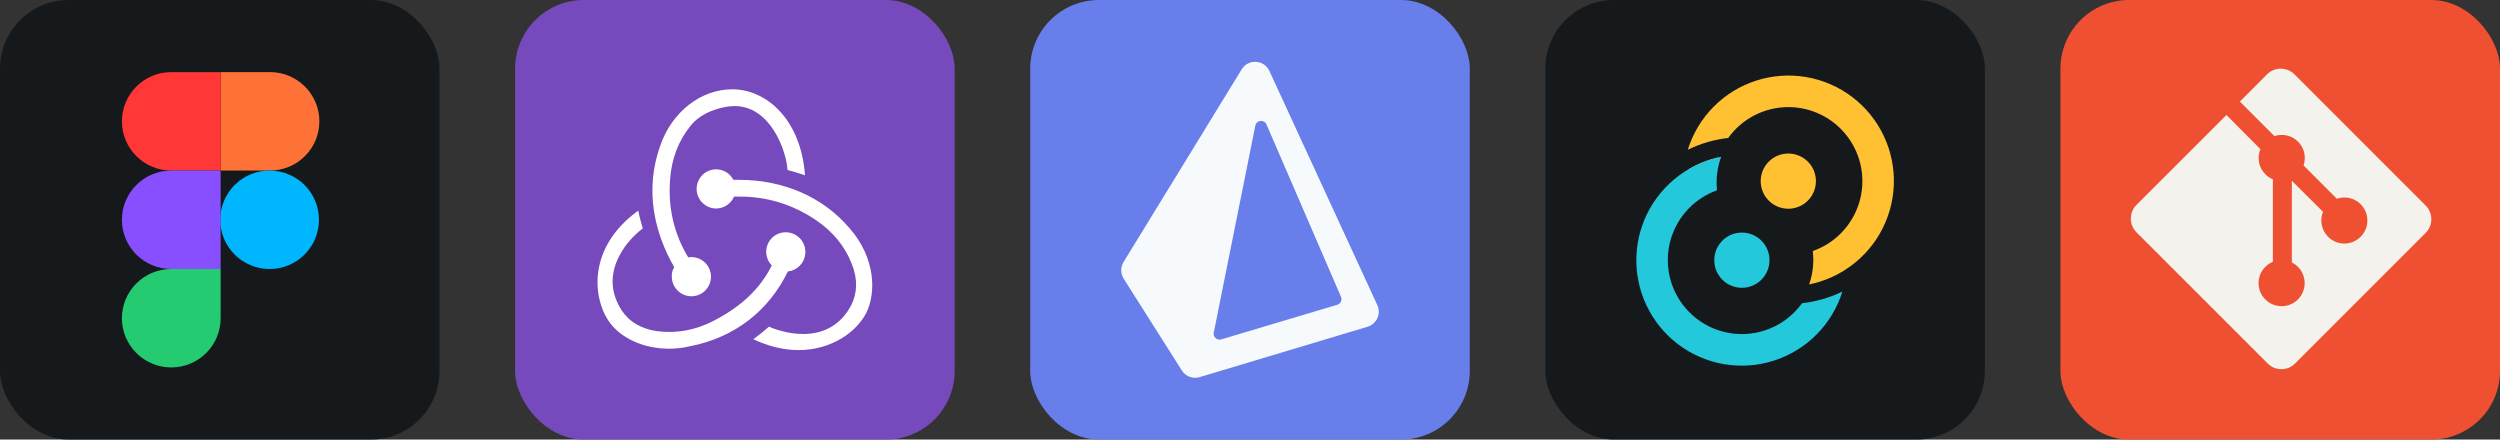
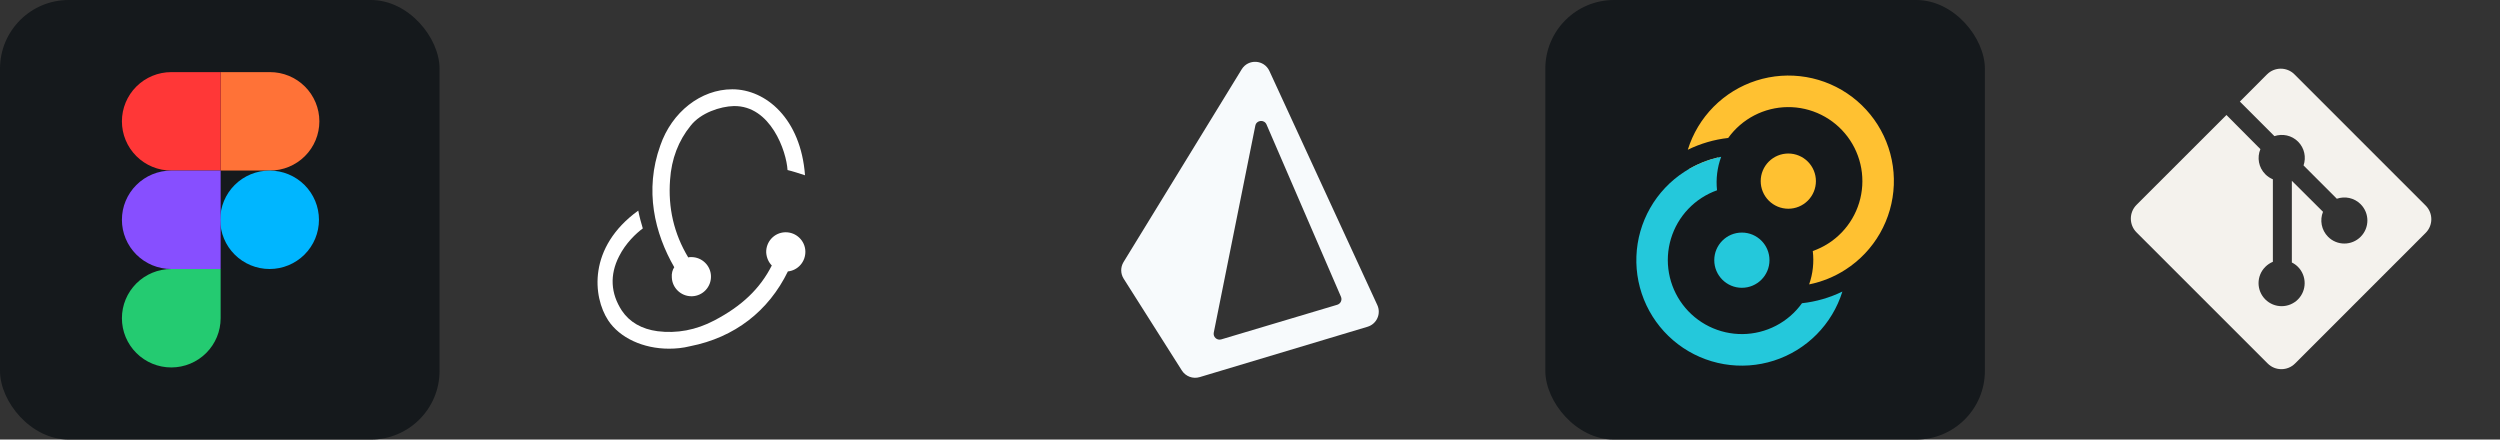
<svg xmlns="http://www.w3.org/2000/svg" width="273" height="48" viewBox="0 0 1456 256" fill="none" version="1.1">
  <rect x="0" y="0" width="1456" height="256" fill="#333333" stroke="none" />
  <defs>
            




        </defs>
  <g transform="translate(0, 0)">
    <svg width="256" height="256" title="Figma" viewBox="0 0 256 256" fill="none" id="figma">
      <style>
#figma {
    rect {fill: #15191C}

    @media (prefers-color-scheme: light) {
        rect {fill: #F4F2ED}
    }
}
</style>
      <rect width="256" height="256" rx="40" fill="#15191C" />
      <path d="M71 185.333C71 177.73 74.029 170.439 79.421 165.063C84.812 159.687 92.125 156.667 99.75 156.667H128.5V185.333C128.5 192.936 125.471 200.228 120.079 205.604C114.688 210.98 107.375 214 99.75 214C92.125 214 84.812 210.98 79.421 205.604C74.029 200.228 71 192.936 71 185.333Z" fill="#24CB71" />
      <path d="M128.5 42V99.333H157.25C164.875 99.333 172.188 96.313 177.579 90.937C182.971 85.561 186 78.269 186 70.667C186 63.064 182.971 55.772 177.579 50.396C172.188 45.02 164.875 42 157.25 42H128.5Z" fill="#FF7237" />
      <path d="M157.013 156.667C164.638 156.667 171.951 153.646 177.342 148.27C182.734 142.894 185.763 135.603 185.763 128C185.763 120.397 182.734 113.106 177.342 107.73C171.951 102.354 164.638 99.333 157.013 99.333C149.388 99.333 142.075 102.354 136.684 107.73C131.292 113.106 128.263 120.397 128.263 128C128.263 135.603 131.292 142.894 136.684 148.27C142.075 153.646 149.388 156.667 157.013 156.667Z" fill="#00B6FF" />
      <path d="M71 70.667C71 78.269 74.029 85.561 79.421 90.937C84.812 96.313 92.125 99.333 99.75 99.333H128.5V42H99.75C92.125 42 84.812 45.02 79.421 50.396C74.029 55.772 71 63.064 71 70.667Z" fill="#FF3737" />
      <path d="M71 128C71 135.603 74.029 142.894 79.421 148.27C84.812 153.646 92.125 156.667 99.75 156.667H128.5V99.333H99.75C92.125 99.333 84.812 102.354 79.421 107.73C74.029 113.106 71 120.397 71 128Z" fill="#874FFF" />
    </svg>
  </g>
  <g transform="translate(300, 0)">
    <svg width="256" height="256" title="Redux" viewBox="0 0 256 256" fill="none">
-       <rect width="256" height="256" rx="40" fill="#764ABC" />
      <path d="M158.863 158.079C164.768 157.468 169.247 152.378 169.043 146.27C168.84 140.162 163.75 135.275 157.641 135.275H157.234C150.922 135.479 146.036 140.773 146.239 147.084C146.443 150.138 147.665 152.785 149.497 154.618C142.575 168.259 131.987 178.236 116.106 186.584C105.315 192.285 94.116 194.321 82.918 192.896C73.755 191.674 66.629 187.602 62.15 180.883C55.635 170.906 55.024 160.115 60.521 149.324C64.39 141.587 70.498 135.886 74.366 133.035C73.552 130.389 72.33 125.909 71.719 122.652C42.196 144.03 45.251 172.942 54.209 186.584C60.928 196.764 74.57 203.076 89.637 203.076C93.709 203.076 97.781 202.669 101.853 201.651C127.915 196.561 147.665 181.087 158.863 158.079Z" fill="white" />
-       <path d="M194.698 132.832C179.224 114.711 156.42 104.734 130.358 104.734H127.1C125.268 101.069 121.399 98.626 117.124 98.626H116.717C110.405 98.83 105.518 104.123 105.722 110.435C105.925 116.543 111.016 121.43 117.124 121.43H117.531C122.01 121.226 125.879 118.376 127.508 114.507H131.173C146.647 114.507 161.306 118.987 174.541 127.742C184.721 134.461 192.051 143.216 196.123 153.803C199.584 162.355 199.381 170.703 195.716 177.829C190.015 188.62 180.445 194.525 167.822 194.525C159.678 194.525 151.94 192.081 147.868 190.249C145.629 192.285 141.557 195.543 138.706 197.579C147.461 201.651 156.42 203.891 164.971 203.891C184.518 203.891 198.974 193.099 204.471 182.308C210.376 170.499 209.968 150.138 194.698 132.832Z" fill="white" />
      <path d="M91.266 161.54C91.469 167.649 96.559 172.535 102.668 172.535H103.075C109.387 172.332 114.273 167.038 114.07 160.726C113.866 154.618 108.776 149.731 102.668 149.731H102.26C101.853 149.731 101.242 149.731 100.835 149.935C92.487 136.09 89.026 121.023 90.248 104.734C91.062 92.518 95.134 81.93 102.26 73.175C108.165 65.642 119.567 61.977 127.304 61.773C148.886 61.366 158.049 88.242 158.659 99.033C161.306 99.644 165.786 101.069 168.84 102.087C166.397 69.103 146.036 52 126.49 52C108.165 52 91.266 65.234 84.547 84.781C75.181 110.842 81.289 135.886 92.691 155.636C91.673 157.061 91.062 159.301 91.266 161.54Z" fill="white" />
    </svg>
  </g>
  <g transform="translate(600, 0)">
    <svg width="256" height="256" title="Prisma" viewBox="0 0 256 256" fill="none">
-       <rect width="256" height="256" rx="40" fill="#677EEB" />
      <path fill-rule="evenodd" clip-rule="evenodd" d="M54.424 162.312C52.552 159.359 52.524 155.597 54.351 152.615L123.16 40.375C126.987 34.132 136.229 34.678 139.294 41.328L202.155 177.686C204.487 182.745 201.802 188.698 196.465 190.3L98.682 219.635C94.747 220.815 90.508 219.234 88.309 215.764L54.424 162.312ZM131.099 73.193C131.762 69.891 136.286 69.415 137.622 72.507L180.983 172.839C181.799 174.729 180.783 176.907 178.811 177.495L111.25 197.663C108.767 198.404 106.388 196.235 106.899 193.693L131.099 73.193Z" fill="#F7FAFC" />
    </svg>
  </g>
  <g transform="translate(900, 0)">
    <svg width="256" height="256" title="Tauri" viewBox="0 0 256 256" fill="none" id="tauri">
      <style>
#tauri {
    rect {fill: #15191C}

    @media (prefers-color-scheme: light) {
        rect {fill: #F4F2ED}
    }
}
</style>
      <rect width="256" height="256" rx="40" fill="#15191C" />
      <path d="M157.59 105.487C157.59 109.751 155.896 113.841 152.881 116.856C149.865 119.871 145.776 121.565 141.511 121.565C137.247 121.565 133.157 119.871 130.142 116.856C127.127 113.841 125.433 109.751 125.433 105.487C125.433 101.223 127.127 97.133 130.142 94.118C133.157 91.102 137.247 89.409 141.511 89.409C145.776 89.409 149.865 91.102 152.881 94.118C155.896 97.133 157.59 101.223 157.59 105.487Z" fill="#FFC131" />
      <path d="M114.47 135.451C105.591 135.451 98.392 142.65 98.392 151.53C98.392 160.409 105.591 167.608 114.47 167.608C123.35 167.608 130.549 160.409 130.549 151.53C130.549 142.65 123.35 135.451 114.47 135.451Z" fill="#24C8DB" />
      <path fill-rule="evenodd" clip-rule="evenodd" d="M174.837 157.011C168.376 161.188 161.186 164.114 153.643 165.635C155.829 159.402 156.554 152.751 155.763 146.194C162.158 143.959 167.936 140.248 172.63 135.362C177.323 130.476 180.799 124.553 182.776 118.073C184.753 111.593 185.175 104.739 184.008 98.065C182.842 91.392 180.119 85.087 176.061 79.662C172.003 74.237 166.724 69.845 160.651 66.841C154.578 63.837 147.884 62.307 141.109 62.373C134.335 62.44 127.671 64.102 121.659 67.225C115.647 70.347 110.455 74.842 106.504 80.346C98.323 81.266 90.362 83.591 82.971 87.216C85.893 77.789 91.045 69.205 97.99 62.192C104.935 55.179 113.468 49.945 122.866 46.931C132.265 43.918 142.251 43.215 151.979 44.882C161.707 46.549 170.889 50.537 178.748 56.508C186.607 62.478 192.91 70.256 197.124 79.181C201.338 88.106 203.337 97.915 202.954 107.777C202.57 117.639 199.814 127.264 194.92 135.834C190.025 144.405 183.136 151.669 174.837 157.011ZM83.702 98.398L98.757 100.225C99.099 97.317 99.736 94.452 100.658 91.674C94.702 93.058 88.988 95.325 83.702 98.398Z" fill="#FFC131" />
      <path fill-rule="evenodd" clip-rule="evenodd" d="M81.071 100.006C87.572 95.785 94.813 92.835 102.412 91.309C100.113 97.54 99.288 104.219 100 110.822C93.627 113.089 87.876 116.824 83.213 121.725C78.551 126.626 75.106 132.555 73.159 139.033C71.211 145.511 70.815 152.356 72.003 159.016C73.19 165.675 75.927 171.962 79.994 177.368C84.06 182.774 89.341 187.147 95.41 190.134C101.48 193.121 108.166 194.639 114.931 194.564C121.695 194.489 128.346 192.823 134.348 189.702C140.349 186.581 145.532 182.092 149.477 176.597C157.654 175.7 165.615 173.401 173.01 169.801C170.081 179.218 164.926 187.791 157.982 194.794C151.037 201.797 142.508 207.024 133.115 210.032C123.723 213.04 113.744 213.741 104.023 212.076C94.302 210.41 85.126 206.427 77.271 200.464C69.415 194.501 63.112 186.733 58.895 177.817C54.678 168.902 52.671 159.102 53.044 149.246C53.417 139.391 56.158 129.771 61.037 121.199C65.916 112.628 72.788 105.358 81.071 100.006Z" fill="#24C8DB" />
    </svg>
  </g>
  <g transform="translate(1200, 0)">
    <svg width="256" height="256" title="Git" viewBox="0 0 256 256" fill="none">
-       <rect width="256" height="256" rx="40" fill="#F05032" />
      <path d="M212.691 119.701L136.281 43.298C131.877 38.901 124.746 38.901 120.327 43.298L104.496 59.157L124.622 79.282C129.325 77.715 134.677 78.772 138.396 82.498C142.158 86.253 143.194 91.671 141.59 96.352L160.971 115.748C165.674 114.122 171.085 115.18 174.825 118.92C180.083 124.17 180.083 132.658 174.825 137.908C169.583 143.151 161.11 143.151 155.867 137.908C151.937 133.963 150.952 128.159 152.921 123.354L134.772 105.299V152.878C136.055 153.505 137.266 154.358 138.33 155.416C143.529 160.673 143.529 169.146 138.33 174.374C133.087 179.631 124.556 179.631 119.306 174.374C114.063 169.131 114.063 160.673 119.306 155.43C120.633 154.118 122.128 153.126 123.718 152.47V104.424C122.135 103.761 120.626 102.806 119.342 101.5C115.368 97.526 114.413 91.715 116.455 86.851L96.68 66.981L44.281 119.343C39.906 123.755 39.906 130.893 44.281 135.305L120.699 211.7C125.103 216.105 132.234 216.105 136.638 211.7L212.691 135.648C217.103 131.251 217.103 124.112 212.691 119.701Z" fill="#F4F2ED" />
    </svg>
  </g>
</svg>